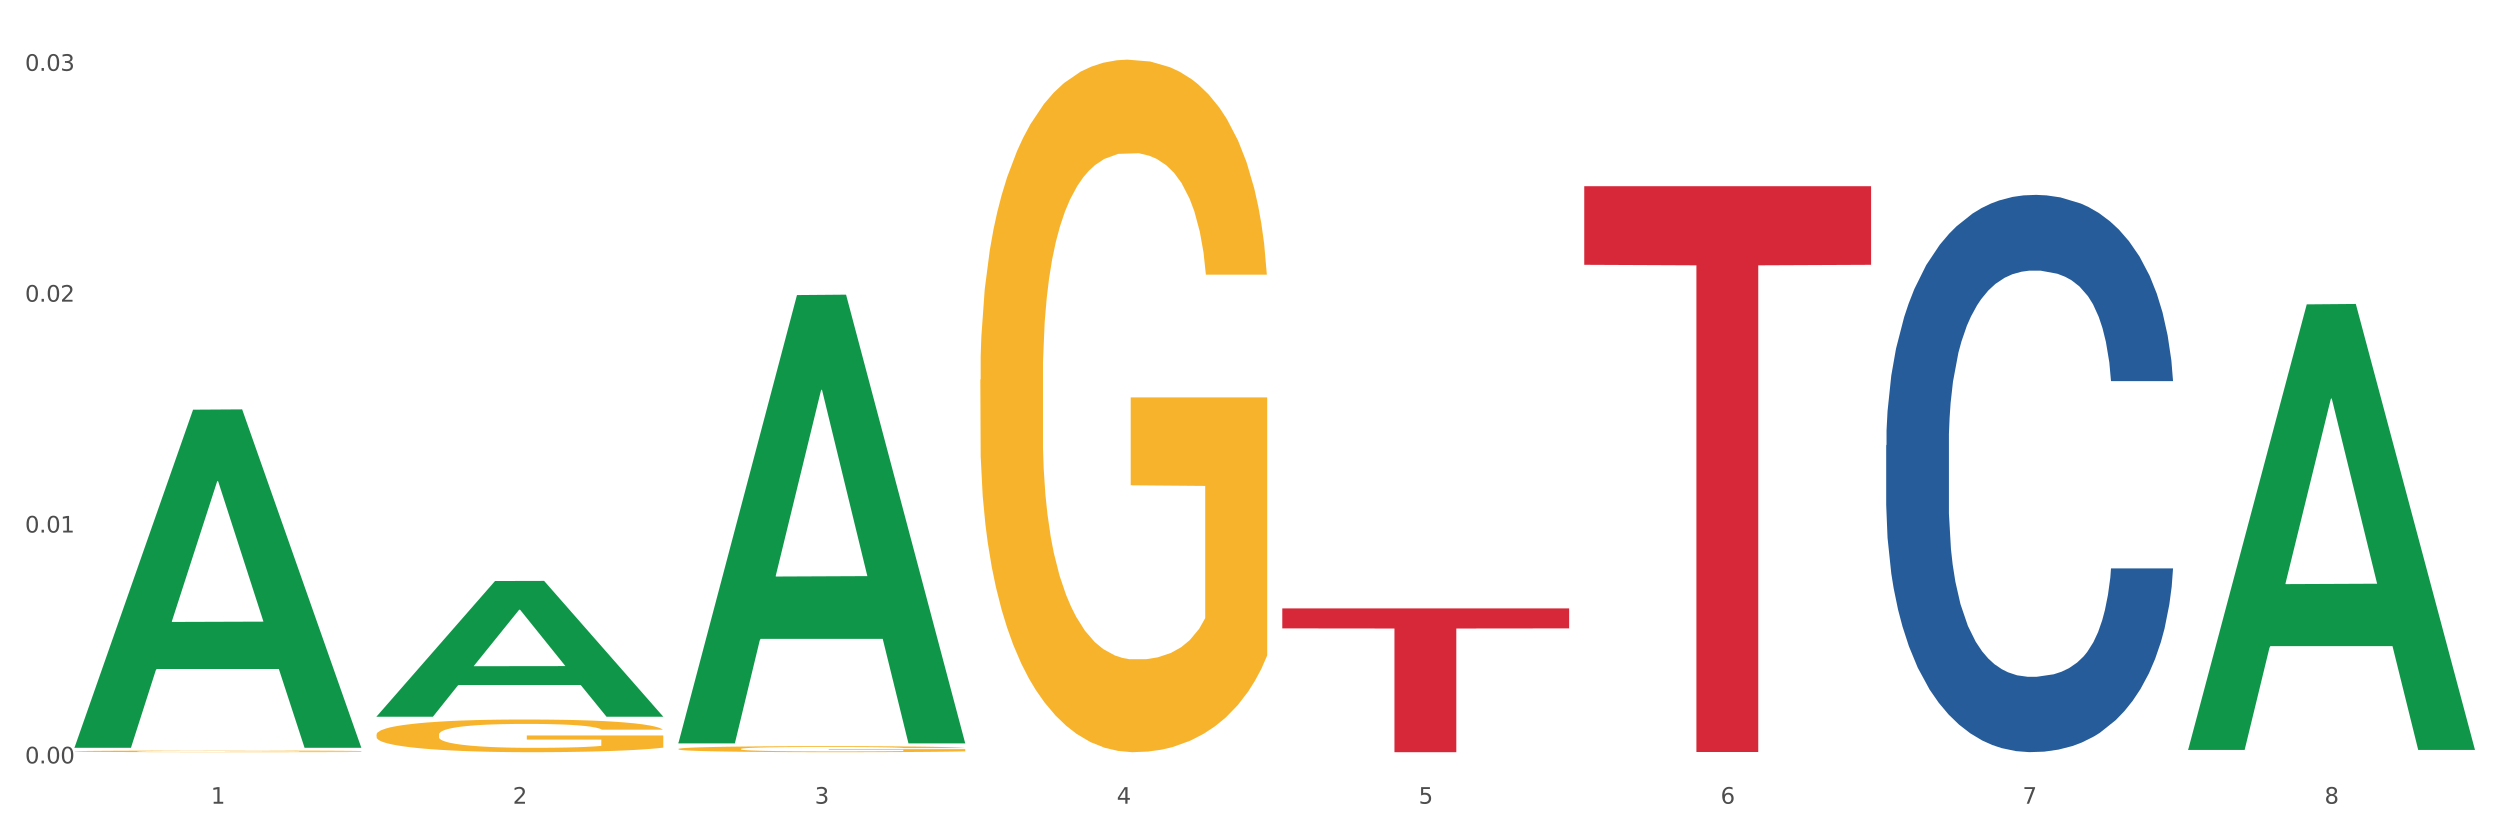
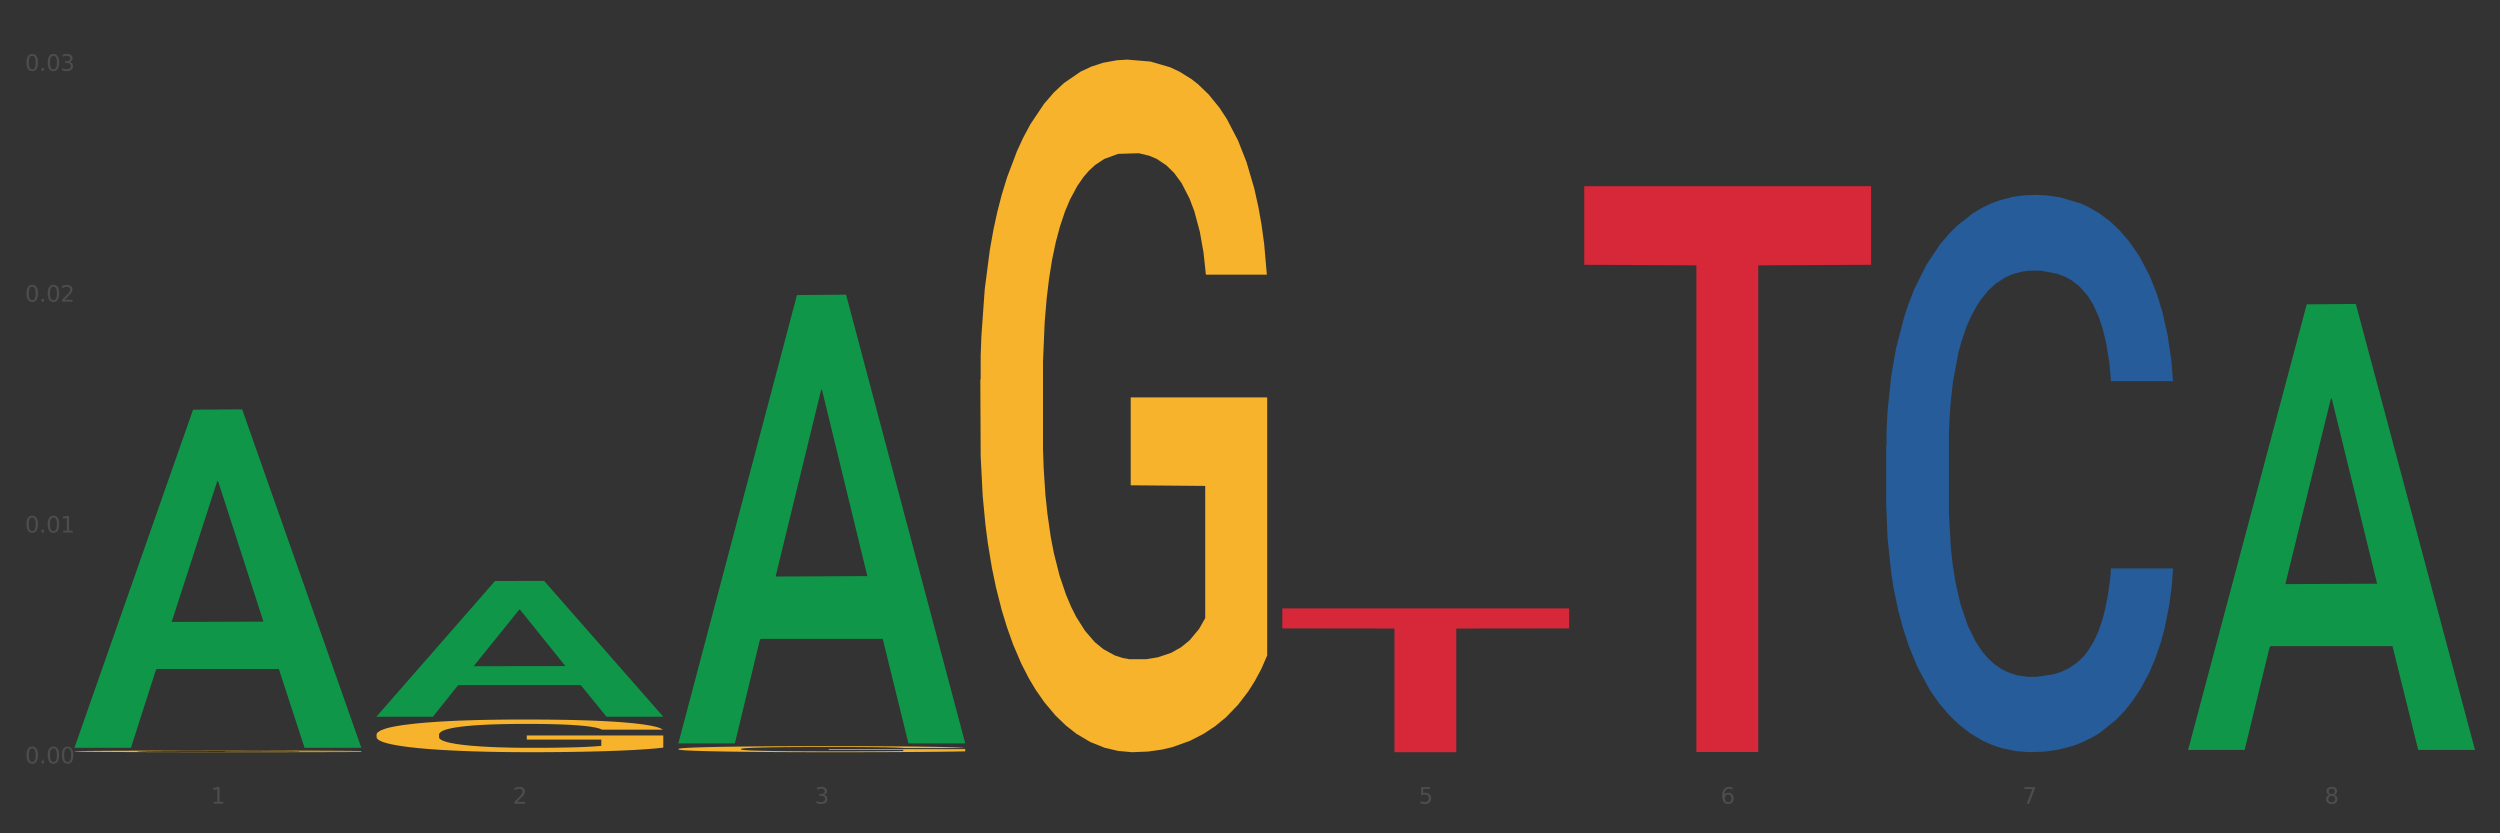
<svg xmlns="http://www.w3.org/2000/svg" xmlns:xlink="http://www.w3.org/1999/xlink" width="1080pt" height="360pt" viewBox="0 0 1080 360" version="1.1">
  <rect x="0" y="0" width="1080" height="360" fill="#333333" stroke="none" />
  <defs>
    <style type="text/css">*{stroke-linejoin: round; stroke-linecap: butt}</style>
  </defs>
  <g id="figure_1">
    <g id="patch_1">
-       <path d="M 0 360  L 1080 360  L 1080 0  L 0 0  z " style="fill: #ffffff; stroke: #ffffff; stroke-linejoin: miter" />
-     </g>
+       </g>
    <g id="axes_1">
      <g id="matplotlib.axis_1">
        <g id="xtick_1">
          <g id="text_1">
            <g style="fill: #4d4d4d" transform="translate(91.082 347.204) scale(0.096 -0.096)">
              <defs>
                <path id="DejaVuSans-31" d="M 794 531  L 1825 531  L 1825 4091  L 703 3866  L 703 4441  L 1819 4666  L 2450 4666  L 2450 531  L 3481 531  L 3481 0  L 794 0  L 794 531  z " transform="scale(0.016)" />
              </defs>
              <use xlink:href="#DejaVuSans-31" />
            </g>
          </g>
        </g>
        <g id="xtick_2">
          <g id="text_2">
            <g style="fill: #4d4d4d" transform="translate(221.525 347.204) scale(0.096 -0.096)">
              <defs>
                <path id="DejaVuSans-32" d="M 1228 531  L 3431 531  L 3431 0  L 469 0  L 469 531  Q 828 903 1448 1529  Q 2069 2156 2228 2338  Q 2531 2678 2651 2914  Q 2772 3150 2772 3378  Q 2772 3750 2511 3984  Q 2250 4219 1831 4219  Q 1534 4219 1204 4116  Q 875 4013 500 3803  L 500 4441  Q 881 4594 1212 4672  Q 1544 4750 1819 4750  Q 2544 4750 2975 4387  Q 3406 4025 3406 3419  Q 3406 3131 3298 2873  Q 3191 2616 2906 2266  Q 2828 2175 2409 1742  Q 1991 1309 1228 531  z " transform="scale(0.016)" />
              </defs>
              <use xlink:href="#DejaVuSans-32" />
            </g>
          </g>
        </g>
        <g id="xtick_3">
          <g id="text_3">
            <g style="fill: #4d4d4d" transform="translate(351.968 347.204) scale(0.096 -0.096)">
              <defs>
                <path id="DejaVuSans-33" d="M 2597 2516  Q 3050 2419 3304 2112  Q 3559 1806 3559 1356  Q 3559 666 3084 287  Q 2609 -91 1734 -91  Q 1441 -91 1130 -33  Q 819 25 488 141  L 488 750  Q 750 597 1062 519  Q 1375 441 1716 441  Q 2309 441 2620 675  Q 2931 909 2931 1356  Q 2931 1769 2642 2001  Q 2353 2234 1838 2234  L 1294 2234  L 1294 2753  L 1863 2753  Q 2328 2753 2575 2939  Q 2822 3125 2822 3475  Q 2822 3834 2567 4026  Q 2313 4219 1838 4219  Q 1578 4219 1281 4162  Q 984 4106 628 3988  L 628 4550  Q 988 4650 1302 4700  Q 1616 4750 1894 4750  Q 2613 4750 3031 4423  Q 3450 4097 3450 3541  Q 3450 3153 3228 2886  Q 3006 2619 2597 2516  z " transform="scale(0.016)" />
              </defs>
              <use xlink:href="#DejaVuSans-33" />
            </g>
          </g>
        </g>
        <g id="xtick_4">
          <g id="text_4">
            <g style="fill: #4d4d4d" transform="translate(482.412 347.204) scale(0.096 -0.096)">
              <defs>
-                 <path id="DejaVuSans-34" d="M 2419 4116  L 825 1625  L 2419 1625  L 2419 4116  z M 2253 4666  L 3047 4666  L 3047 1625  L 3713 1625  L 3713 1100  L 3047 1100  L 3047 0  L 2419 0  L 2419 1100  L 313 1100  L 313 1709  L 2253 4666  z " transform="scale(0.016)" />
-               </defs>
+                 </defs>
              <use xlink:href="#DejaVuSans-34" />
            </g>
          </g>
        </g>
        <g id="xtick_5">
          <g id="text_5">
            <g style="fill: #4d4d4d" transform="translate(612.855 347.204) scale(0.096 -0.096)">
              <defs>
-                 <path id="DejaVuSans-35" d="M 691 4666  L 3169 4666  L 3169 4134  L 1269 4134  L 1269 2991  Q 1406 3038 1543 3061  Q 1681 3084 1819 3084  Q 2600 3084 3056 2656  Q 3513 2228 3513 1497  Q 3513 744 3044 326  Q 2575 -91 1722 -91  Q 1428 -91 1123 -41  Q 819 9 494 109  L 494 744  Q 775 591 1075 516  Q 1375 441 1709 441  Q 2250 441 2565 725  Q 2881 1009 2881 1497  Q 2881 1984 2565 2268  Q 2250 2553 1709 2553  Q 1456 2553 1204 2497  Q 953 2441 691 2322  L 691 4666  z " transform="scale(0.016)" />
+                 <path id="DejaVuSans-35" d="M 691 4666  L 3169 4666  L 3169 4134  L 1269 4134  L 1269 2991  Q 1406 3038 1543 3061  Q 1681 3084 1819 3084  Q 2600 3084 3056 2656  Q 3513 2228 3513 1497  Q 3513 744 3044 326  Q 2575 -91 1722 -91  Q 819 9 494 109  L 494 744  Q 775 591 1075 516  Q 1375 441 1709 441  Q 2250 441 2565 725  Q 2881 1009 2881 1497  Q 2881 1984 2565 2268  Q 2250 2553 1709 2553  Q 1456 2553 1204 2497  Q 953 2441 691 2322  L 691 4666  z " transform="scale(0.016)" />
              </defs>
              <use xlink:href="#DejaVuSans-35" />
            </g>
          </g>
        </g>
        <g id="xtick_6">
          <g id="text_6">
            <g style="fill: #4d4d4d" transform="translate(743.299 347.204) scale(0.096 -0.096)">
              <defs>
                <path id="DejaVuSans-36" d="M 2113 2584  Q 1688 2584 1439 2293  Q 1191 2003 1191 1497  Q 1191 994 1439 701  Q 1688 409 2113 409  Q 2538 409 2786 701  Q 3034 994 3034 1497  Q 3034 2003 2786 2293  Q 2538 2584 2113 2584  z M 3366 4563  L 3366 3988  Q 3128 4100 2886 4159  Q 2644 4219 2406 4219  Q 1781 4219 1451 3797  Q 1122 3375 1075 2522  Q 1259 2794 1537 2939  Q 1816 3084 2150 3084  Q 2853 3084 3261 2657  Q 3669 2231 3669 1497  Q 3669 778 3244 343  Q 2819 -91 2113 -91  Q 1303 -91 875 529  Q 447 1150 447 2328  Q 447 3434 972 4092  Q 1497 4750 2381 4750  Q 2619 4750 2861 4703  Q 3103 4656 3366 4563  z " transform="scale(0.016)" />
              </defs>
              <use xlink:href="#DejaVuSans-36" />
            </g>
          </g>
        </g>
        <g id="xtick_7">
          <g id="text_7">
            <g style="fill: #4d4d4d" transform="translate(873.742 347.204) scale(0.096 -0.096)">
              <defs>
                <path id="DejaVuSans-37" d="M 525 4666  L 3525 4666  L 3525 4397  L 1831 0  L 1172 0  L 2766 4134  L 525 4134  L 525 4666  z " transform="scale(0.016)" />
              </defs>
              <use xlink:href="#DejaVuSans-37" />
            </g>
          </g>
        </g>
        <g id="xtick_8">
          <g id="text_8">
            <g style="fill: #4d4d4d" transform="translate(1004.185 347.204) scale(0.096 -0.096)">
              <defs>
                <path id="DejaVuSans-38" d="M 2034 2216  Q 1584 2216 1326 1975  Q 1069 1734 1069 1313  Q 1069 891 1326 650  Q 1584 409 2034 409  Q 2484 409 2743 651  Q 3003 894 3003 1313  Q 3003 1734 2745 1975  Q 2488 2216 2034 2216  z M 1403 2484  Q 997 2584 770 2862  Q 544 3141 544 3541  Q 544 4100 942 4425  Q 1341 4750 2034 4750  Q 2731 4750 3128 4425  Q 3525 4100 3525 3541  Q 3525 3141 3298 2862  Q 3072 2584 2669 2484  Q 3125 2378 3379 2068  Q 3634 1759 3634 1313  Q 3634 634 3220 271  Q 2806 -91 2034 -91  Q 1263 -91 848 271  Q 434 634 434 1313  Q 434 1759 690 2068  Q 947 2378 1403 2484  z M 1172 3481  Q 1172 3119 1398 2916  Q 1625 2713 2034 2713  Q 2441 2713 2670 2916  Q 2900 3119 2900 3481  Q 2900 3844 2670 4047  Q 2441 4250 2034 4250  Q 1625 4250 1398 4047  Q 1172 3844 1172 3481  z " transform="scale(0.016)" />
              </defs>
              <use xlink:href="#DejaVuSans-38" />
            </g>
          </g>
        </g>
        <g id="xtick_9" />
        <g id="xtick_10" />
        <g id="xtick_11" />
        <g id="xtick_12" />
        <g id="xtick_13" />
        <g id="xtick_14" />
        <g id="xtick_15" />
      </g>
      <g id="matplotlib.axis_2">
        <g id="ytick_1">
          <g id="text_9">
            <g style="fill: #4d4d4d" transform="translate(10.8 329.798) scale(0.096 -0.096)">
              <defs>
                <path id="DejaVuSans-30" d="M 2034 4250  Q 1547 4250 1301 3770  Q 1056 3291 1056 2328  Q 1056 1369 1301 889  Q 1547 409 2034 409  Q 2525 409 2770 889  Q 3016 1369 3016 2328  Q 3016 3291 2770 3770  Q 2525 4250 2034 4250  z M 2034 4750  Q 2819 4750 3233 4129  Q 3647 3509 3647 2328  Q 3647 1150 3233 529  Q 2819 -91 2034 -91  Q 1250 -91 836 529  Q 422 1150 422 2328  Q 422 3509 836 4129  Q 1250 4750 2034 4750  z " transform="scale(0.016)" />
                <path id="DejaVuSans-2e" d="M 684 794  L 1344 794  L 1344 0  L 684 0  L 684 794  z " transform="scale(0.016)" />
              </defs>
              <use xlink:href="#DejaVuSans-30" />
              <use xlink:href="#DejaVuSans-2e" transform="translate(63.623 0)" />
              <use xlink:href="#DejaVuSans-30" transform="translate(95.41 0)" />
              <use xlink:href="#DejaVuSans-30" transform="translate(159.033 0)" />
            </g>
          </g>
        </g>
        <g id="ytick_2">
          <g id="text_10">
            <g style="fill: #4d4d4d" transform="translate(10.8 230.064) scale(0.096 -0.096)">
              <use xlink:href="#DejaVuSans-30" />
              <use xlink:href="#DejaVuSans-2e" transform="translate(63.623 0)" />
              <use xlink:href="#DejaVuSans-30" transform="translate(95.41 0)" />
              <use xlink:href="#DejaVuSans-31" transform="translate(159.033 0)" />
            </g>
          </g>
        </g>
        <g id="ytick_3">
          <g id="text_11">
            <g style="fill: #4d4d4d" transform="translate(10.8 130.33) scale(0.096 -0.096)">
              <use xlink:href="#DejaVuSans-30" />
              <use xlink:href="#DejaVuSans-2e" transform="translate(63.623 0)" />
              <use xlink:href="#DejaVuSans-30" transform="translate(95.41 0)" />
              <use xlink:href="#DejaVuSans-32" transform="translate(159.033 0)" />
            </g>
          </g>
        </g>
        <g id="ytick_4">
          <g id="text_12">
            <g style="fill: #4d4d4d" transform="translate(10.8 30.596) scale(0.096 -0.096)">
              <use xlink:href="#DejaVuSans-30" />
              <use xlink:href="#DejaVuSans-2e" transform="translate(63.623 0)" />
              <use xlink:href="#DejaVuSans-30" transform="translate(95.41 0)" />
              <use xlink:href="#DejaVuSans-33" transform="translate(159.033 0)" />
            </g>
          </g>
        </g>
        <g id="ytick_5" />
        <g id="ytick_6" />
        <g id="ytick_7" />
      </g>
      <g id="PolyCollection_1">
        <path d="M 32.175 322.766  L 32.303 322.629  L 83.404 176.982  L 104.611 176.844  L 156.096 323.041  L 131.567 323.041  L 120.453 288.997  L 67.691 288.997  L 67.307 289.546  L 56.576 323.041  L 32.175 323.041  L 32.175 322.766  L 74.334 268.68  L 113.81 268.543  L 94.263 208.005  L 94.008 207.731  L 93.752 208.143  L 74.206 268.543  L 74.334 268.68  L 32.175 322.766  z " clip-path="url(#pbd7c71821e)" style="fill: #109648" />
        <path d="M 293.062 323.548  L 293.208 323.545  L 293.208 323.46  L 293.501 323.386  L 294.964 323.207  L 297.158 323.06  L 298.768 322.981  L 300.377 322.917  L 302.279 322.853  L 304.62 322.786  L 308.863 322.689  L 311.496 322.639  L 314.715 322.586  L 320.567 322.51  L 324.81 322.467  L 329.199 322.432  L 336.368 322.389  L 341.05 322.37  L 346.025 322.356  L 352.023 322.346  L 356.559 322.344  L 366.507 322.351  L 374.993 322.372  L 379.09 322.389  L 384.357 322.417  L 387.137 322.436  L 391.672 322.475  L 396.354 322.524  L 399.573 322.567  L 404.401 322.648  L 408.058 322.729  L 411.423 322.829  L 413.179 322.898  L 414.496 322.962  L 415.666 323.036  L 416.837 323.153  L 390.502 323.153  L 389.477 323.069  L 387.868 322.991  L 385.527 322.915  L 383.479 322.867  L 379.968 322.808  L 376.749 322.77  L 373.384 322.741  L 369.287 322.717  L 366.069 322.705  L 361.533 322.696  L 352.608 322.698  L 346.61 322.717  L 342.513 322.741  L 339.88 322.762  L 337.539 322.786  L 334.905 322.82  L 331.833 322.87  L 329.638 322.915  L 327.444 322.972  L 325.688 323.029  L 324.079 323.096  L 322.762 323.167  L 321.738 323.241  L 320.86 323.331  L 320.128 323.481  L 320.128 323.807  L 320.421 323.881  L 321.153 323.979  L 322.03 324.052  L 323.493 324.14  L 324.81 324.2  L 327.297 324.286  L 330.077 324.357  L 332.272 324.402  L 334.466 324.44  L 338.27 324.493  L 342.513 324.535  L 346.171 324.562  L 351.145 324.585  L 354.51 324.595  L 357.436 324.6  L 364.605 324.6  L 369.726 324.593  L 375.432 324.576  L 379.821 324.554  L 383.479 324.528  L 387.576 324.485  L 390.209 324.445  L 390.209 323.948  L 358.022 323.945  L 358.022 323.614  L 416.983 323.614  L 416.983 324.585  L 414.496 324.635  L 411.716 324.681  L 408.79 324.721  L 404.401 324.771  L 399.134 324.819  L 394.452 324.852  L 389.477 324.88  L 383.625 324.907  L 376.017 324.93  L 371.336 324.94  L 365.483 324.947  L 358.607 324.95  L 352.608 324.945  L 346.756 324.933  L 340.611 324.911  L 334.613 324.88  L 330.077 324.85  L 325.542 324.811  L 320.714 324.761  L 316.91 324.714  L 313.984 324.671  L 310.765 324.616  L 307.253 324.545  L 304.62 324.481  L 302.279 324.414  L 299.792 324.328  L 298.036 324.255  L 296.281 324.162  L 295.256 324.093  L 294.086 323.986  L 293.208 323.836  L 293.062 323.548  z " clip-path="url(#pbd7c71821e)" style="fill: #f7b32b" />
        <path d="M 423.505 164.015  L 423.651 163.742  L 423.651 153.906  L 423.944 145.435  L 425.407 124.943  L 427.602 108.003  L 429.211 98.986  L 430.82 91.609  L 432.722 84.231  L 435.063 76.581  L 439.306 65.378  L 441.94 59.64  L 445.158 53.629  L 451.011 44.886  L 455.254 39.968  L 459.643 35.869  L 466.812 30.951  L 471.494 28.765  L 476.468 27.126  L 482.467 26.033  L 487.002 25.759  L 496.951 26.579  L 505.437 29.038  L 509.533 30.951  L 514.8 34.23  L 517.58 36.416  L 522.115 40.787  L 526.797 46.525  L 530.016 51.443  L 534.844 60.733  L 538.502 70.023  L 541.867 81.499  L 543.622 89.423  L 544.939 96.8  L 546.11 105.27  L 547.28 118.659  L 520.945 118.659  L 519.921 109.096  L 518.312 100.079  L 515.971 91.335  L 513.922 85.871  L 510.411 79.04  L 507.192 74.668  L 503.827 71.389  L 499.731 68.657  L 496.512 67.291  L 491.976 66.198  L 483.052 66.471  L 477.053 68.657  L 472.957 71.389  L 470.323 73.848  L 467.982 76.581  L 465.349 80.406  L 462.276 86.144  L 460.082 91.335  L 457.887 97.893  L 456.131 104.451  L 454.522 112.101  L 453.205 120.298  L 452.181 128.768  L 451.303 139.151  L 450.572 156.365  L 450.572 193.798  L 450.864 202.268  L 451.596 213.47  L 452.474 221.941  L 453.937 232.05  L 455.254 238.881  L 457.741 248.718  L 460.521 256.915  L 462.715 262.106  L 464.91 266.478  L 468.714 272.489  L 472.957 277.407  L 476.614 280.413  L 481.589 283.145  L 484.954 284.238  L 487.88 284.784  L 495.049 284.784  L 500.17 283.965  L 505.875 282.052  L 510.265 279.593  L 513.922 276.587  L 518.019 271.669  L 520.652 267.024  L 520.652 209.918  L 488.465 209.645  L 488.465 171.666  L 547.426 171.666  L 547.426 283.145  L 544.939 288.883  L 542.159 294.074  L 539.233 298.719  L 534.844 304.457  L 529.577 309.922  L 524.895 313.747  L 519.921 317.026  L 514.069 320.031  L 506.461 322.764  L 501.779 323.857  L 495.927 324.676  L 489.05 324.95  L 483.052 324.403  L 477.2 323.037  L 471.055 320.578  L 465.056 317.026  L 460.521 313.474  L 455.985 309.102  L 451.157 303.364  L 447.353 297.899  L 444.427 292.981  L 441.208 286.697  L 437.697 278.5  L 435.063 271.123  L 432.722 263.472  L 430.235 253.636  L 428.48 245.166  L 426.724 234.509  L 425.7 226.586  L 424.529 214.29  L 423.651 197.077  L 423.505 164.015  z " clip-path="url(#pbd7c71821e)" style="fill: #f7b32b" />
        <path d="M 814.835 192.355  L 814.982 192.135  L 814.982 185.979  L 815.421 177.624  L 817.033 162.234  L 819.083 150.581  L 822.599 136.949  L 824.503 131.233  L 826.993 124.857  L 832.12 114.523  L 837.979 105.729  L 842.08 100.892  L 845.157 97.814  L 852.041 92.317  L 855.996 89.899  L 860.097 87.92  L 863.613 86.601  L 869.472 85.062  L 874.159 84.402  L 879.579 84.182  L 884.12 84.402  L 890.126 85.282  L 898.914 87.92  L 902.283 89.459  L 906.824 92.097  L 911.512 95.615  L 915.32 99.133  L 919.714 104.19  L 924.255 110.786  L 928.65 119.141  L 931.726 126.836  L 934.216 134.971  L 936.413 144.864  L 938.024 155.638  L 938.757 164.652  L 911.951 164.652  L 911.219 156.517  L 909.754 147.723  L 908.289 141.786  L 906.678 136.949  L 904.188 131.453  L 901.99 127.935  L 898.328 123.758  L 894.959 121.119  L 892.176 119.58  L 888.807 118.261  L 881.63 116.942  L 876.503 116.942  L 873.28 117.382  L 869.326 118.481  L 865.957 120.02  L 862.002 122.658  L 858.926 125.517  L 855.849 129.254  L 854.092 131.893  L 851.455 136.73  L 849.697 140.687  L 847.354 147.503  L 846.035 152.34  L 843.692 164.872  L 842.666 174.106  L 842.227 180.482  L 841.934 187.518  L 841.934 221.816  L 842.813 237.207  L 843.545 243.803  L 844.717 251.278  L 846.914 260.952  L 850.137 270.406  L 853.506 277.222  L 856.289 281.399  L 858.926 284.477  L 861.562 286.896  L 864.785 289.094  L 867.421 290.414  L 871.376 291.733  L 876.064 292.392  L 879.726 292.392  L 887.196 291.293  L 890.565 290.194  L 893.788 288.655  L 897.303 286.236  L 900.086 283.598  L 901.697 281.619  L 904.334 277.442  L 906.385 273.044  L 908.142 267.988  L 909.314 263.59  L 910.633 256.994  L 911.658 249.519  L 911.951 245.562  L 938.757 245.562  L 938.171 253.477  L 937.145 261.172  L 935.095 271.505  L 933.483 277.442  L 930.993 284.697  L 928.357 290.853  L 924.695 297.669  L 921.326 302.726  L 917.81 307.123  L 914.002 311.081  L 907.117 316.577  L 904.627 318.116  L 899.354 320.755  L 895.252 322.294  L 889.247 323.833  L 883.095 324.712  L 876.65 324.932  L 870.937 324.492  L 864.638 323.173  L 860.683 321.854  L 856.289 319.875  L 851.162 316.797  L 846.328 313.059  L 841.788 308.662  L 837.54 303.605  L 833.585 297.889  L 828.458 288.435  L 824.649 279.201  L 821.866 270.626  L 819.962 263.371  L 818.058 254.136  L 817.033 247.76  L 815.421 232.37  L 814.835 218.079  L 814.835 192.355  z " clip-path="url(#pbd7c71821e)" style="fill: #255c99" />
        <path d="M 553.949 262.832  L 677.87 262.832  L 677.87 271.464  L 629.124 271.522  L 629.124 324.95  L 602.401 324.95  L 602.401 271.522  L 553.949 271.464  L 553.949 262.89  L 553.949 262.832  z " clip-path="url(#pbd7c71821e)" style="fill: #d62839" />
        <path d="M 684.392 80.428  L 808.313 80.428  L 808.313 114.395  L 759.567 114.624  L 759.567 324.852  L 732.845 324.852  L 732.845 114.624  L 684.392 114.395  L 684.392 80.657  L 684.392 80.428  z " clip-path="url(#pbd7c71821e)" style="fill: #d62839" />
        <path d="M 162.618 317.352  L 162.765 317.339  L 162.765 316.875  L 163.057 316.475  L 164.52 315.508  L 166.715 314.708  L 168.324 314.282  L 169.934 313.934  L 171.836 313.586  L 174.177 313.224  L 178.419 312.696  L 181.053 312.425  L 184.272 312.141  L 190.124 311.728  L 194.367 311.496  L 198.756 311.302  L 205.925 311.07  L 210.607 310.967  L 215.581 310.89  L 221.58 310.838  L 226.115 310.825  L 236.064 310.864  L 244.55 310.98  L 248.646 311.07  L 253.913 311.225  L 256.693 311.328  L 261.229 311.535  L 265.91 311.806  L 269.129 312.038  L 273.957 312.476  L 277.615 312.915  L 280.98 313.457  L 282.736 313.831  L 284.052 314.179  L 285.223 314.579  L 286.393 315.211  L 260.058 315.211  L 259.034 314.759  L 257.425 314.334  L 255.084 313.921  L 253.036 313.663  L 249.524 313.34  L 246.305 313.134  L 242.94 312.979  L 238.844 312.85  L 235.625 312.786  L 231.09 312.734  L 222.165 312.747  L 216.166 312.85  L 212.07 312.979  L 209.436 313.095  L 207.095 313.224  L 204.462 313.405  L 201.389 313.676  L 199.195 313.921  L 197 314.231  L 195.245 314.54  L 193.635 314.901  L 192.319 315.288  L 191.294 315.688  L 190.417 316.178  L 189.685 316.991  L 189.685 318.758  L 189.978 319.158  L 190.709 319.687  L 191.587 320.087  L 193.05 320.564  L 194.367 320.886  L 196.854 321.351  L 199.634 321.738  L 201.828 321.983  L 204.023 322.189  L 207.827 322.473  L 212.07 322.705  L 215.727 322.847  L 220.702 322.976  L 224.067 323.028  L 226.993 323.053  L 234.162 323.053  L 239.283 323.015  L 244.989 322.924  L 249.378 322.808  L 253.036 322.666  L 257.132 322.434  L 259.766 322.215  L 259.766 319.519  L 227.578 319.506  L 227.578 317.713  L 286.54 317.713  L 286.54 322.976  L 284.052 323.247  L 281.273 323.492  L 278.346 323.711  L 273.957 323.982  L 268.69 324.24  L 264.008 324.421  L 259.034 324.575  L 253.182 324.717  L 245.574 324.846  L 240.892 324.898  L 235.04 324.937  L 228.164 324.95  L 222.165 324.924  L 216.313 324.859  L 210.168 324.743  L 204.169 324.575  L 199.634 324.408  L 195.098 324.201  L 190.27 323.93  L 186.466 323.673  L 183.54 323.44  L 180.321 323.144  L 176.81 322.757  L 174.177 322.408  L 171.836 322.047  L 169.348 321.583  L 167.593 321.183  L 165.837 320.68  L 164.813 320.306  L 163.643 319.725  L 162.765 318.913  L 162.618 317.352  z " clip-path="url(#pbd7c71821e)" style="fill: #f7b32b" />
        <path d="M 32.175 324.569  L 32.321 324.568  L 32.321 324.545  L 32.614 324.525  L 34.077 324.477  L 36.272 324.437  L 37.881 324.415  L 39.49 324.398  L 41.392 324.381  L 43.733 324.362  L 47.976 324.336  L 50.61 324.322  L 53.828 324.308  L 59.681 324.288  L 63.923 324.276  L 68.313 324.266  L 75.482 324.255  L 80.163 324.249  L 85.138 324.246  L 91.136 324.243  L 95.672 324.242  L 105.621 324.244  L 114.106 324.25  L 118.203 324.255  L 123.47 324.262  L 126.25 324.268  L 130.785 324.278  L 135.467 324.291  L 138.686 324.303  L 143.514 324.325  L 147.172 324.347  L 150.537 324.374  L 152.292 324.393  L 153.609 324.41  L 154.779 324.43  L 155.95 324.462  L 129.615 324.462  L 128.591 324.439  L 126.981 324.418  L 124.64 324.397  L 122.592 324.384  L 119.081 324.368  L 115.862 324.358  L 112.497 324.35  L 108.4 324.344  L 105.182 324.341  L 100.646 324.338  L 91.722 324.339  L 85.723 324.344  L 81.626 324.35  L 78.993 324.356  L 76.652 324.362  L 74.019 324.372  L 70.946 324.385  L 68.752 324.397  L 66.557 324.413  L 64.801 324.428  L 63.192 324.446  L 61.875 324.466  L 60.851 324.486  L 59.973 324.51  L 59.242 324.551  L 59.242 324.64  L 59.534 324.66  L 60.266 324.686  L 61.144 324.706  L 62.607 324.73  L 63.923 324.746  L 66.411 324.769  L 69.19 324.789  L 71.385 324.801  L 73.58 324.811  L 77.384 324.826  L 81.626 324.837  L 85.284 324.844  L 90.259 324.851  L 93.624 324.853  L 96.55 324.855  L 103.719 324.855  L 108.839 324.853  L 114.545 324.848  L 118.934 324.842  L 122.592 324.835  L 126.689 324.824  L 129.322 324.813  L 129.322 324.678  L 97.135 324.677  L 97.135 324.587  L 156.096 324.587  L 156.096 324.851  L 153.609 324.864  L 150.829 324.877  L 147.903 324.888  L 143.514 324.901  L 138.247 324.914  L 133.565 324.923  L 128.591 324.931  L 122.738 324.938  L 115.131 324.944  L 110.449 324.947  L 104.596 324.949  L 97.72 324.95  L 91.722 324.948  L 85.869 324.945  L 79.724 324.939  L 73.726 324.931  L 69.19 324.922  L 64.655 324.912  L 59.827 324.898  L 56.023 324.886  L 53.097 324.874  L 49.878 324.859  L 46.367 324.84  L 43.733 324.822  L 41.392 324.804  L 38.905 324.781  L 37.149 324.761  L 35.394 324.736  L 34.37 324.717  L 33.199 324.688  L 32.321 324.647  L 32.175 324.569  z " clip-path="url(#pbd7c71821e)" style="fill: #f7b32b" />
        <path d="M 162.618 309.513  L 162.746 309.458  L 213.848 251  L 235.055 250.945  L 286.54 309.624  L 262.011 309.624  L 250.896 295.96  L 198.134 295.96  L 197.751 296.18  L 187.019 309.624  L 162.618 309.624  L 162.618 309.513  L 204.777 287.805  L 244.253 287.75  L 224.707 263.452  L 224.451 263.342  L 224.196 263.507  L 204.649 287.75  L 204.777 287.805  L 162.618 309.513  z " clip-path="url(#pbd7c71821e)" style="fill: #109648" />
        <path d="M 293.062 320.778  L 293.19 320.596  L 344.291 127.471  L 365.498 127.289  L 416.983 321.142  L 392.454 321.142  L 381.34 276.001  L 328.577 276.001  L 328.194 276.729  L 317.463 321.142  L 293.062 321.142  L 293.062 320.778  L 335.221 249.061  L 374.696 248.879  L 355.15 168.608  L 354.895 168.243  L 354.639 168.79  L 335.093 248.879  L 335.221 249.061  L 293.062 320.778  z " clip-path="url(#pbd7c71821e)" style="fill: #109648" />
        <path d="M 945.279 323.623  L 945.407 323.442  L 996.508 131.487  L 1017.715 131.306  L 1069.2 323.985  L 1044.671 323.985  L 1033.557 279.117  L 980.794 279.117  L 980.411 279.841  L 969.68 323.985  L 945.279 323.985  L 945.279 323.623  L 987.438 252.341  L 1026.913 252.16  L 1007.367 172.375  L 1007.112 172.013  L 1006.856 172.555  L 987.31 252.16  L 987.438 252.341  L 945.279 323.623  z " clip-path="url(#pbd7c71821e)" style="fill: #109648" />
      </g>
    </g>
  </g>
  <defs>
    <clipPath id="pbd7c71821e">
      <rect x="32.175" y="10.8" width="1037.025" height="329.109" />
    </clipPath>
  </defs>
</svg>